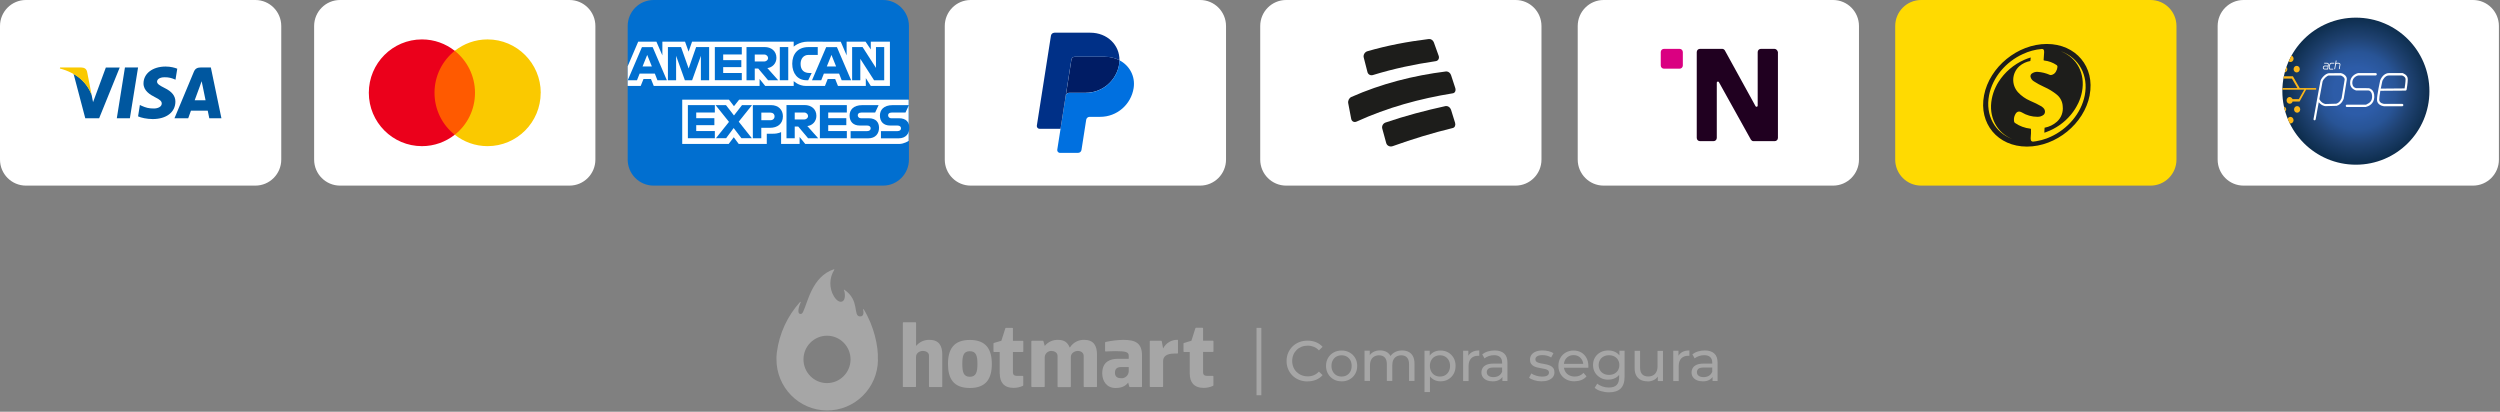
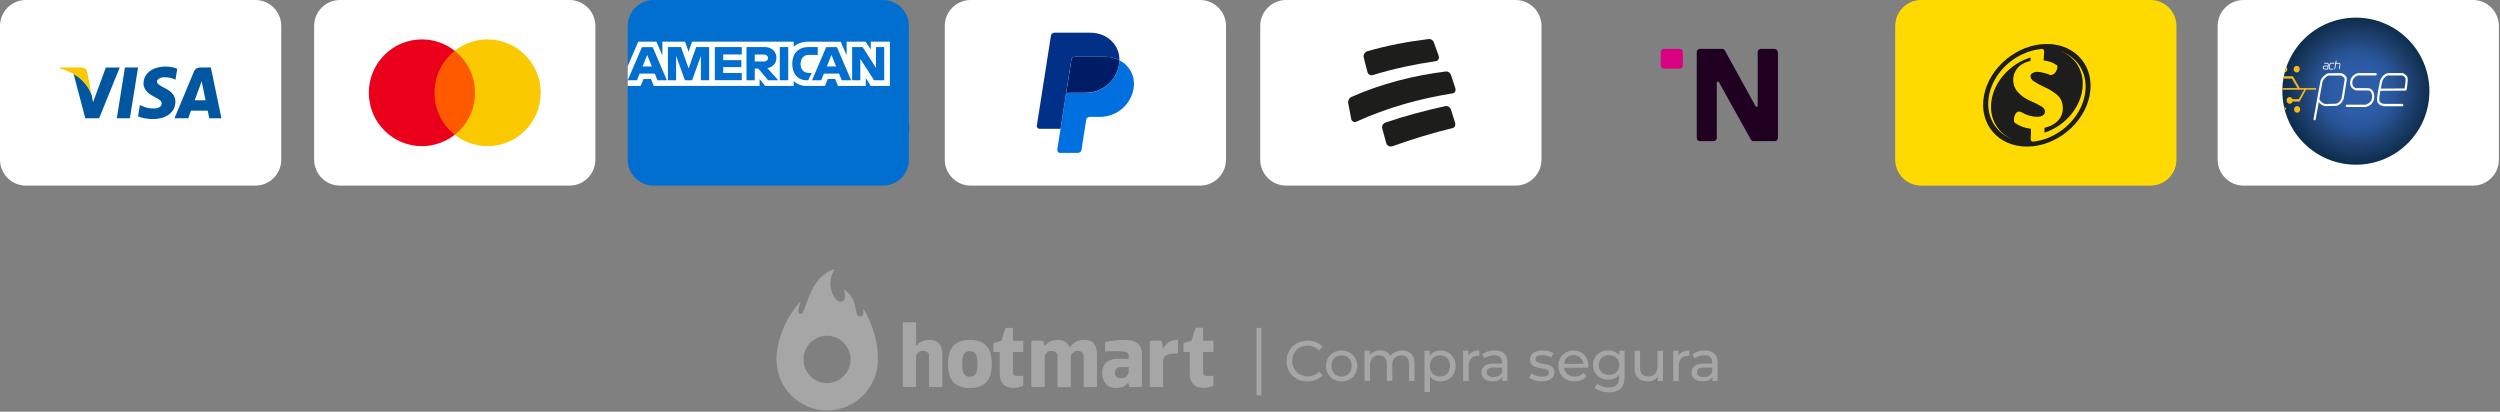
<svg xmlns="http://www.w3.org/2000/svg" width="425" height="70" viewBox="0 0 425 70" fill="none">
  <rect x="0" y="0" width="425" height="70" fill="#808080" stroke="none" />
  <g clip-path="url(#clip0_362_900)">
    <path d="M153.481 65.701V54.885C153.481 54.835 153.521 54.785 153.57 54.785H155.635C155.694 54.785 155.733 54.825 155.733 54.885V58.782H155.763C156.326 58.106 157.165 57.738 158.044 57.778C159.664 57.778 160.188 58.842 160.188 60.263V65.701C160.188 65.761 160.148 65.801 160.089 65.801H158.025C157.965 65.801 157.926 65.761 157.926 65.701V60.462C157.926 59.846 157.294 59.657 156.879 59.657C156.464 59.657 155.723 59.925 155.723 60.691V65.692C155.723 65.751 155.684 65.791 155.625 65.791H153.56C153.501 65.791 153.462 65.751 153.462 65.692L153.481 65.701Z" fill="white" fill-opacity="0.3" />
    <path d="M169.946 63.564V59.835H168.988C168.928 59.835 168.889 59.796 168.889 59.736V58.394C168.889 58.394 168.919 58.314 168.958 58.304L170.232 57.926L170.914 55.789C170.914 55.789 170.953 55.739 170.983 55.739H172.099C172.148 55.739 172.198 55.779 172.198 55.829V57.936H173.867C173.926 57.936 173.965 57.976 173.965 58.036V59.746C173.965 59.796 173.926 59.845 173.867 59.845H172.198V63.315C172.198 63.673 172.405 63.902 172.899 63.902H173.857C173.916 63.902 173.956 63.941 173.956 64.001V65.502C173.956 65.502 173.926 65.582 173.896 65.592C173.402 65.82 172.859 65.94 172.306 65.94C170.647 65.94 169.965 64.946 169.965 63.554L169.946 63.564Z" fill="white" fill-opacity="0.3" />
    <path d="M202.252 63.564V59.836H201.294C201.235 59.836 201.195 59.796 201.195 59.736V58.394C201.195 58.394 201.225 58.315 201.264 58.305L202.538 57.927L203.22 55.789C203.22 55.789 203.269 55.72 203.309 55.72H204.425C204.474 55.72 204.523 55.76 204.523 55.809V57.917H206.193C206.252 57.917 206.291 57.957 206.291 58.016V59.726C206.291 59.776 206.252 59.826 206.193 59.826H204.523V63.315C204.523 63.673 204.731 63.902 205.225 63.902H206.183C206.242 63.902 206.281 63.942 206.281 64.001V65.503C206.281 65.503 206.252 65.582 206.222 65.592C205.728 65.821 205.185 65.94 204.632 65.94C202.943 65.94 202.262 64.946 202.262 63.554L202.252 63.564Z" fill="white" fill-opacity="0.3" />
    <path d="M175.328 65.702V58.026C175.328 57.967 175.368 57.927 175.427 57.927H177.294C177.294 57.927 177.373 57.957 177.383 57.996L177.6 58.782H177.63C178.183 58.106 179.022 57.738 179.891 57.778C180.998 57.778 181.531 58.285 181.837 59.06H181.896C182.42 58.225 183.358 57.728 184.346 57.778C185.965 57.778 186.489 58.842 186.489 60.263V65.702C186.489 65.761 186.449 65.801 186.39 65.801H184.326C184.267 65.801 184.227 65.761 184.227 65.702V60.512C184.227 59.895 183.654 59.657 183.249 59.657C182.775 59.657 182.084 59.955 182.044 60.651V65.712C182.044 65.761 182.005 65.811 181.956 65.811H179.881C179.832 65.811 179.783 65.761 179.783 65.712V60.512C179.783 59.895 179.17 59.657 178.726 59.657C178.123 59.657 177.62 60.134 177.6 60.74V65.702C177.6 65.751 177.56 65.801 177.501 65.801H175.437C175.378 65.801 175.338 65.761 175.338 65.702H175.328Z" fill="white" fill-opacity="0.3" />
    <path d="M187.862 59.666V58.235C187.862 58.235 187.891 58.145 187.941 58.135C188.938 57.916 189.946 57.797 190.963 57.777C192.958 57.777 194.143 58.264 194.143 60.432V65.701C194.143 65.761 194.104 65.8 194.044 65.8H192.069C192.069 65.8 191.99 65.771 191.98 65.731L191.763 64.956H191.852C191.289 65.741 190.538 65.96 189.63 65.96C188.158 65.96 187.378 64.806 187.378 63.454C187.378 61.406 188.859 60.999 189.975 60.999H191.882V60.482C191.882 59.845 191.407 59.696 189.59 59.696C188.82 59.696 188 59.756 187.97 59.756C187.911 59.756 187.872 59.716 187.872 59.656L187.862 59.666ZM191.872 62.4H190.627C189.965 62.4 189.541 62.649 189.541 63.365C189.541 64.13 190.084 64.299 190.607 64.299C191.269 64.339 191.842 63.822 191.882 63.156C191.882 63.116 191.882 63.066 191.882 63.027V62.39V62.42L191.872 62.4Z" fill="white" fill-opacity="0.3" />
    <path d="M195.457 65.702V58.027C195.457 57.977 195.496 57.927 195.556 57.927H197.402C197.402 57.927 197.491 57.957 197.501 58.007L197.719 59.2H197.748C198.222 58.305 199.151 57.748 200.158 57.768C200.217 57.768 200.257 57.808 200.257 57.867V60.005C200.257 60.065 200.217 60.105 200.158 60.105H199.635C198.212 60.105 197.728 60.681 197.728 61.387V65.692C197.728 65.742 197.689 65.791 197.63 65.791H195.565C195.516 65.791 195.467 65.761 195.457 65.702Z" fill="white" fill-opacity="0.3" />
    <path d="M161.156 61.874C161.156 59.369 162.123 57.788 164.879 57.788C167.635 57.788 168.612 59.389 168.612 61.874C168.612 64.36 167.644 65.96 164.879 65.96C162.114 65.96 161.156 64.39 161.156 61.874ZM163.595 61.874C163.595 63.226 163.793 64.052 164.869 64.052C165.946 64.052 166.163 63.226 166.163 61.874C166.163 60.522 165.965 59.707 164.869 59.707C163.773 59.707 163.595 60.522 163.595 61.874Z" fill="white" fill-opacity="0.3" />
    <path d="M149.235 61.088C149.343 58.951 148.602 55.451 146.835 52.588C146.785 52.518 146.706 52.538 146.726 52.618C146.844 53.055 146.874 53.84 146.183 53.791C144.958 53.711 146.222 51.077 143.546 49.257C143.526 49.237 143.486 49.237 143.467 49.257C143.447 49.277 143.447 49.307 143.467 49.327C143.654 49.675 143.763 50.778 143.338 51.146C143.002 51.444 142.38 51.365 141.768 50.381C140.938 48.989 140.958 47.239 141.827 45.877C141.877 45.797 141.807 45.758 141.748 45.778C138.064 47 137.323 51.375 136.543 52.975C136.415 53.244 136.296 53.383 136.069 53.373C135.398 53.324 135.881 51.882 136.119 51.385C136.128 51.355 136.119 51.325 136.089 51.305C136.069 51.305 136.04 51.305 136.03 51.315C133.867 53.701 132.484 56.684 132.069 59.875C132.069 59.806 132.04 60.134 132.02 60.382C132.02 60.482 132.02 60.571 132 60.671V61.019C131.96 65.811 135.793 69.738 140.553 69.778C145.314 69.817 149.215 65.96 149.254 61.168C149.235 61.138 149.235 61.118 149.235 61.088ZM140.573 65.125C138.36 65.115 136.583 63.295 136.593 61.078C136.602 58.851 138.41 57.062 140.612 57.072C142.825 57.082 144.602 58.901 144.593 61.118C144.593 61.118 144.593 61.118 144.593 61.128C144.573 63.345 142.775 65.135 140.573 65.125Z" fill="white" fill-opacity="0.3" />
    <path d="M214.43 55.739H213.61V67.192H214.43V55.739Z" fill="white" fill-opacity="0.3" />
    <path d="M222.281 64.846C221.768 64.846 221.294 64.756 220.859 64.587C220.425 64.418 220.049 64.17 219.733 63.861C219.417 63.553 219.17 63.185 218.983 62.758C218.805 62.34 218.716 61.873 218.716 61.376C218.716 60.879 218.805 60.412 218.983 59.994C219.161 59.577 219.417 59.209 219.733 58.891C220.049 58.582 220.435 58.334 220.859 58.165C221.294 57.996 221.768 57.906 222.281 57.906C222.795 57.906 223.279 57.996 223.723 58.175C224.158 58.354 224.533 58.612 224.84 58.96L224.217 59.567C223.961 59.298 223.674 59.089 223.348 58.96C223.022 58.831 222.686 58.761 222.321 58.761C221.956 58.761 221.59 58.821 221.264 58.95C220.938 59.079 220.662 59.258 220.425 59.497C220.188 59.736 220 60.004 219.872 60.322C219.743 60.64 219.674 60.988 219.674 61.366C219.674 61.744 219.743 62.092 219.872 62.41C220 62.728 220.188 63.007 220.425 63.235C220.662 63.464 220.938 63.653 221.264 63.782C221.59 63.911 221.936 63.981 222.321 63.981C222.706 63.981 223.032 63.911 223.348 63.782C223.664 63.653 223.961 63.444 224.217 63.166L224.84 63.772C224.533 64.12 224.158 64.388 223.723 64.567C223.279 64.746 222.805 64.836 222.272 64.836L222.281 64.846Z" fill="white" fill-opacity="0.3" />
    <path d="M228.069 64.826C227.556 64.826 227.101 64.717 226.706 64.488C226.311 64.26 225.995 63.952 225.768 63.554C225.541 63.156 225.422 62.709 225.422 62.202C225.422 61.695 225.541 61.237 225.768 60.849C225.995 60.462 226.311 60.144 226.706 59.925C227.101 59.706 227.556 59.587 228.069 59.587C228.583 59.587 229.027 59.696 229.432 59.925C229.837 60.144 230.143 60.452 230.38 60.849C230.607 61.237 230.726 61.695 230.726 62.212C230.726 62.729 230.607 63.176 230.38 63.564C230.153 63.961 229.837 64.27 229.432 64.498C229.027 64.727 228.573 64.836 228.069 64.836V64.826ZM228.069 64.011C228.395 64.011 228.691 63.941 228.948 63.792C229.205 63.643 229.412 63.434 229.561 63.156C229.709 62.878 229.778 62.56 229.778 62.202C229.778 61.844 229.709 61.516 229.561 61.247C229.412 60.979 229.205 60.77 228.948 60.621C228.691 60.472 228.395 60.402 228.069 60.402C227.743 60.402 227.447 60.482 227.19 60.621C226.933 60.76 226.726 60.979 226.578 61.247C226.43 61.516 226.351 61.834 226.351 62.202C226.351 62.569 226.43 62.878 226.578 63.156C226.736 63.434 226.933 63.643 227.19 63.792C227.447 63.941 227.743 64.011 228.069 64.011Z" fill="white" fill-opacity="0.3" />
    <path d="M238.37 59.576C238.785 59.576 239.141 59.656 239.457 59.815C239.773 59.974 240.02 60.223 240.198 60.551C240.375 60.879 240.464 61.296 240.464 61.803V64.756H239.536V61.903C239.536 61.406 239.417 61.028 239.19 60.779C238.963 60.531 238.637 60.401 238.222 60.401C237.916 60.401 237.649 60.471 237.412 60.6C237.175 60.73 237.007 60.919 236.879 61.167C236.751 61.416 236.691 61.734 236.691 62.112V64.756H235.763V61.903C235.763 61.406 235.644 61.028 235.417 60.779C235.19 60.531 234.864 60.401 234.44 60.401C234.133 60.401 233.877 60.471 233.64 60.6C233.402 60.73 233.225 60.919 233.096 61.167C232.968 61.416 232.899 61.734 232.899 62.112V64.756H231.97V59.616H232.859V60.978L232.711 60.63C232.869 60.292 233.116 60.034 233.452 59.845C233.788 59.656 234.173 59.566 234.617 59.566C235.101 59.566 235.526 59.686 235.882 59.934C236.237 60.183 236.464 60.541 236.573 61.038L236.198 60.879C236.356 60.481 236.622 60.173 237.007 59.934C237.393 59.696 237.837 59.576 238.351 59.576H238.37Z" fill="white" fill-opacity="0.3" />
    <path d="M242.163 66.646V59.627H243.052V61.009L242.993 62.202L243.091 63.395V66.646H242.163ZM244.869 64.826C244.444 64.826 244.059 64.727 243.714 64.528C243.368 64.329 243.081 64.041 242.874 63.653C242.667 63.266 242.558 62.778 242.558 62.202C242.558 61.625 242.657 61.138 242.864 60.75C243.072 60.362 243.338 60.074 243.694 59.875C244.04 59.686 244.435 59.587 244.869 59.587C245.373 59.587 245.807 59.696 246.193 59.915C246.578 60.134 246.884 60.442 247.111 60.83C247.338 61.217 247.447 61.675 247.447 62.202C247.447 62.729 247.338 63.186 247.111 63.574C246.884 63.971 246.578 64.27 246.193 64.498C245.807 64.727 245.363 64.826 244.869 64.826ZM244.79 64.011C245.116 64.011 245.412 63.941 245.669 63.792C245.926 63.643 246.133 63.434 246.281 63.156C246.43 62.878 246.509 62.56 246.509 62.202C246.509 61.844 246.43 61.516 246.281 61.247C246.133 60.979 245.926 60.77 245.669 60.621C245.412 60.472 245.116 60.402 244.79 60.402C244.464 60.402 244.178 60.482 243.921 60.621C243.664 60.76 243.457 60.979 243.309 61.247C243.16 61.516 243.081 61.834 243.081 62.202C243.081 62.569 243.16 62.878 243.309 63.156C243.457 63.434 243.664 63.643 243.921 63.792C244.178 63.941 244.474 64.011 244.79 64.011Z" fill="white" fill-opacity="0.3" />
    <path d="M248.731 64.766V59.626H249.62V61.018L249.531 60.67C249.669 60.312 249.906 60.043 250.242 59.855C250.578 59.666 250.983 59.576 251.477 59.576V60.481C251.477 60.481 251.398 60.481 251.368 60.481H251.269C250.775 60.481 250.38 60.63 250.094 60.928C249.807 61.227 249.659 61.654 249.659 62.221V64.776H248.731V64.766Z" fill="white" fill-opacity="0.3" />
    <path d="M253.728 64.826C253.353 64.826 253.017 64.766 252.731 64.637C252.444 64.507 252.227 64.329 252.069 64.1C251.911 63.871 251.842 63.613 251.842 63.324C251.842 63.036 251.911 62.797 252.04 62.569C252.168 62.34 252.385 62.161 252.681 62.022C252.978 61.883 253.383 61.813 253.886 61.813H255.506V62.479H253.926C253.462 62.479 253.156 62.559 252.988 62.708C252.83 62.867 252.751 63.046 252.751 63.275C252.751 63.523 252.849 63.732 253.047 63.881C253.244 64.03 253.521 64.11 253.877 64.11C254.232 64.11 254.528 64.03 254.785 63.881C255.042 63.732 255.23 63.503 255.348 63.205L255.536 63.841C255.417 64.15 255.2 64.388 254.894 64.567C254.588 64.746 254.193 64.835 253.728 64.835V64.826ZM255.407 64.766V63.682L255.358 63.473V61.624C255.358 61.227 255.24 60.928 255.012 60.71C254.785 60.491 254.44 60.382 253.985 60.382C253.679 60.382 253.393 60.431 253.096 60.531C252.81 60.63 252.563 60.769 252.365 60.928L251.98 60.232C252.247 60.024 252.563 59.855 252.928 59.745C253.294 59.636 253.689 59.576 254.084 59.576C254.785 59.576 255.319 59.745 255.704 60.093C256.089 60.441 256.267 60.958 256.267 61.664V64.766H255.388H255.407Z" fill="white" fill-opacity="0.3" />
    <path d="M262.044 64.826C261.62 64.826 261.215 64.766 260.84 64.647C260.464 64.527 260.158 64.388 259.941 64.219L260.326 63.483C260.543 63.633 260.81 63.762 261.136 63.861C261.462 63.961 261.788 64.02 262.114 64.02C262.548 64.02 262.854 63.961 263.042 63.841C263.23 63.722 263.328 63.543 263.328 63.324C263.328 63.165 263.269 63.036 263.151 62.947C263.032 62.857 262.884 62.787 262.696 62.738C262.509 62.688 262.301 62.648 262.064 62.618C261.837 62.579 261.6 62.539 261.373 62.479C261.146 62.429 260.928 62.35 260.741 62.251C260.553 62.151 260.395 62.012 260.277 61.833C260.158 61.654 260.099 61.415 260.099 61.117C260.099 60.819 260.188 60.531 260.356 60.302C260.533 60.073 260.77 59.894 261.096 59.765C261.412 59.636 261.788 59.576 262.232 59.576C262.568 59.576 262.904 59.616 263.249 59.696C263.595 59.775 263.872 59.894 264.089 60.043L263.694 60.779C263.467 60.62 263.22 60.521 262.973 60.461C262.726 60.401 262.469 60.371 262.222 60.371C261.817 60.371 261.511 60.441 261.314 60.57C261.116 60.7 261.017 60.869 261.017 61.077C261.017 61.256 261.077 61.386 261.195 61.485C261.314 61.575 261.472 61.654 261.659 61.704C261.847 61.754 262.054 61.803 262.291 61.833C262.519 61.873 262.756 61.913 262.983 61.972C263.21 62.032 263.427 62.101 263.615 62.201C263.802 62.3 263.96 62.429 264.079 62.608C264.198 62.787 264.257 63.016 264.257 63.304C264.257 63.613 264.168 63.881 263.99 64.11C263.812 64.338 263.556 64.507 263.23 64.637C262.904 64.766 262.509 64.826 262.054 64.826H262.044Z" fill="white" fill-opacity="0.3" />
    <path d="M267.674 64.826C267.131 64.826 266.647 64.717 266.232 64.488C265.817 64.26 265.501 63.952 265.274 63.554C265.047 63.156 264.928 62.709 264.928 62.202C264.928 61.695 265.037 61.237 265.264 60.849C265.481 60.452 265.788 60.144 266.183 59.925C266.568 59.706 267.012 59.587 267.496 59.587C267.98 59.587 268.425 59.696 268.81 59.915C269.185 60.134 269.481 60.442 269.699 60.84C269.916 61.237 270.025 61.705 270.025 62.231C270.025 62.271 270.025 62.311 270.025 62.371C270.025 62.42 270.025 62.47 270.015 62.52H265.669V61.854H269.531L269.156 62.082C269.156 61.754 269.096 61.456 268.948 61.197C268.8 60.939 268.612 60.74 268.365 60.591C268.119 60.442 267.832 60.372 267.506 60.372C267.18 60.372 266.904 60.442 266.647 60.591C266.4 60.74 266.202 60.939 266.064 61.197C265.926 61.456 265.857 61.754 265.857 62.092V62.251C265.857 62.589 265.936 62.898 266.094 63.166C266.252 63.434 266.469 63.643 266.756 63.792C267.042 63.941 267.358 64.011 267.723 64.011C268.03 64.011 268.296 63.961 268.543 63.852C268.79 63.743 269.007 63.593 269.195 63.385L269.709 63.981C269.481 64.25 269.195 64.459 268.849 64.598C268.504 64.737 268.119 64.806 267.704 64.806L267.674 64.826Z" fill="white" fill-opacity="0.3" />
    <path d="M273.412 64.547C272.919 64.547 272.474 64.448 272.089 64.229C271.704 64.01 271.388 63.722 271.16 63.354C270.933 62.976 270.815 62.549 270.815 62.052C270.815 61.555 270.933 61.117 271.16 60.749C271.388 60.382 271.694 60.093 272.089 59.884C272.474 59.676 272.919 59.576 273.412 59.576C273.847 59.576 274.252 59.666 274.607 59.845C274.963 60.024 275.249 60.292 275.467 60.66C275.684 61.028 275.793 61.495 275.793 62.052C275.793 62.608 275.684 63.066 275.467 63.434C275.249 63.801 274.963 64.08 274.607 64.259C274.252 64.448 273.847 64.537 273.412 64.537V64.547ZM273.531 66.695C273.067 66.695 272.612 66.625 272.168 66.496C271.723 66.367 271.368 66.178 271.091 65.929L271.536 65.213C271.773 65.422 272.069 65.581 272.415 65.7C272.76 65.82 273.126 65.879 273.501 65.879C274.104 65.879 274.548 65.74 274.825 65.452C275.111 65.164 275.249 64.736 275.249 64.15V63.066L275.348 62.052L275.299 61.028V59.626H276.178V64.06C276.178 64.965 275.951 65.631 275.506 66.058C275.052 66.486 274.4 66.695 273.531 66.695ZM273.531 63.732C273.867 63.732 274.173 63.662 274.44 63.523C274.706 63.384 274.914 63.185 275.062 62.937C275.21 62.688 275.289 62.39 275.289 62.062C275.289 61.734 275.21 61.445 275.062 61.187C274.914 60.928 274.706 60.739 274.44 60.6C274.173 60.461 273.877 60.391 273.531 60.391C273.185 60.391 272.889 60.461 272.622 60.6C272.356 60.739 272.148 60.938 272 61.187C271.852 61.435 271.773 61.734 271.773 62.062C271.773 62.39 271.852 62.678 272 62.937C272.148 63.195 272.356 63.384 272.622 63.523C272.889 63.662 273.195 63.732 273.531 63.732Z" fill="white" fill-opacity="0.3" />
    <path d="M280.079 64.826C279.644 64.826 279.259 64.746 278.933 64.587C278.607 64.428 278.351 64.179 278.163 63.841C277.975 63.513 277.886 63.086 277.886 62.589V59.636H278.815V62.489C278.815 62.996 278.933 63.374 279.17 63.623C279.407 63.871 279.753 64 280.188 64C280.514 64 280.79 63.931 281.027 63.801C281.264 63.672 281.452 63.473 281.58 63.225C281.709 62.976 281.778 62.658 281.778 62.3V59.646H282.706V64.786H281.827V63.404L281.975 63.772C281.807 64.11 281.56 64.378 281.225 64.567C280.889 64.756 280.514 64.845 280.099 64.845L280.079 64.826Z" fill="white" fill-opacity="0.3" />
    <path d="M284.454 64.766V59.626H285.343V61.018L285.254 60.67C285.393 60.312 285.63 60.043 285.965 59.855C286.301 59.666 286.706 59.576 287.2 59.576V60.481C287.2 60.481 287.121 60.481 287.091 60.481H286.993C286.499 60.481 286.104 60.63 285.817 60.928C285.531 61.227 285.383 61.654 285.383 62.221V64.776H284.454V64.766Z" fill="white" fill-opacity="0.3" />
    <path d="M289.452 64.826C289.077 64.826 288.741 64.766 288.454 64.637C288.168 64.507 287.951 64.329 287.793 64.1C287.635 63.871 287.565 63.613 287.565 63.324C287.565 63.036 287.635 62.797 287.763 62.569C287.891 62.34 288.109 62.161 288.405 62.022C288.701 61.883 289.106 61.813 289.61 61.813H291.23V62.479H289.649C289.185 62.479 288.879 62.559 288.711 62.708C288.553 62.867 288.474 63.046 288.474 63.275C288.474 63.523 288.573 63.732 288.77 63.881C288.968 64.03 289.244 64.11 289.6 64.11C289.956 64.11 290.252 64.03 290.509 63.881C290.765 63.732 290.953 63.503 291.072 63.205L291.259 63.841C291.141 64.15 290.923 64.388 290.617 64.567C290.311 64.746 289.916 64.835 289.452 64.835V64.826ZM291.131 64.766V63.682L291.081 63.473V61.624C291.081 61.227 290.963 60.928 290.736 60.71C290.509 60.491 290.163 60.382 289.709 60.382C289.402 60.382 289.116 60.431 288.82 60.531C288.533 60.63 288.286 60.769 288.089 60.928L287.704 60.232C287.97 60.024 288.286 59.855 288.652 59.745C289.017 59.636 289.412 59.576 289.807 59.576C290.509 59.576 291.042 59.745 291.427 60.093C291.812 60.441 291.99 60.958 291.99 61.664V64.766H291.111H291.131Z" fill="white" fill-opacity="0.3" />
  </g>
  <g clip-path="url(#clip1_362_900)">
    <path d="M43.407 0H4.407C1.973 0 0 1.981 0 4.426V27.129C0 29.573 1.973 31.554 4.407 31.554H43.407C45.841 31.554 47.814 29.573 47.814 27.129V4.426C47.814 1.981 45.841 0 43.407 0Z" fill="white" />
    <path d="M22.078 20.109H19.857L21.241 11.471H23.471L22.078 20.109Z" fill="#00579F" />
    <path d="M30.143 11.683C29.702 11.506 29.006 11.312 28.151 11.312C25.956 11.312 24.405 12.489 24.396 14.17C24.378 15.41 25.507 16.1 26.344 16.516C27.208 16.941 27.498 17.215 27.498 17.596C27.498 18.171 26.802 18.445 26.159 18.445C25.269 18.445 24.793 18.304 24.07 17.985L23.779 17.844L23.471 19.782C23.991 20.021 24.951 20.233 25.947 20.242C28.283 20.242 29.799 19.083 29.817 17.295C29.825 16.312 29.235 15.56 27.948 14.941C27.172 14.542 26.697 14.277 26.697 13.878C26.705 13.507 27.102 13.135 27.974 13.135C28.697 13.117 29.226 13.294 29.631 13.462L29.834 13.551L30.134 11.683H30.143Z" fill="#00579F" />
    <path d="M33.095 17.047C33.28 16.551 33.985 14.631 33.985 14.631C33.977 14.648 34.17 14.126 34.276 13.807L34.435 14.551C34.435 14.551 34.858 16.622 34.946 17.047H33.095ZM35.845 11.471H34.126C33.598 11.471 33.192 11.63 32.963 12.188L29.658 20.109H31.994C31.994 20.109 32.381 19.047 32.461 18.817H35.316C35.378 19.118 35.581 20.109 35.581 20.109H37.643L35.845 11.471Z" fill="#00579F" />
    <path d="M17.997 11.471L15.82 17.366L15.582 16.171C15.177 14.79 13.917 13.294 12.507 12.55L14.498 20.109H16.852L20.351 11.48H17.997V11.471Z" fill="#00579F" />
    <path d="M13.793 11.471H10.215L10.18 11.648C12.974 12.365 14.825 14.091 15.582 16.171L14.807 12.197C14.675 11.648 14.287 11.488 13.802 11.471H13.793Z" fill="#FAC900" />
    <path d="M96.809 0H57.809C55.375 0 53.402 1.981 53.402 4.426V27.129C53.402 29.573 55.375 31.554 57.809 31.554H96.809C99.243 31.554 101.216 29.573 101.216 27.129V4.426C101.216 1.981 99.243 0 96.809 0Z" fill="white" />
    <path d="M81.253 8.639H73.347V22.907H81.253V8.639Z" fill="#FF5A00" />
    <path d="M73.867 15.773C73.867 12.869 75.224 10.303 77.304 8.639C75.771 7.426 73.841 6.7 71.734 6.7C66.737 6.7 62.7 10.763 62.7 15.773C62.7 20.782 66.746 24.845 71.734 24.845C73.841 24.845 75.779 24.11 77.304 22.907C75.215 21.269 73.867 18.676 73.867 15.773Z" fill="#EB001B" />
    <path d="M91.917 15.773C91.917 20.791 87.872 24.845 82.883 24.845C80.777 24.845 78.838 24.11 77.313 22.907C79.419 21.243 80.75 18.676 80.75 15.773C80.75 12.869 79.393 10.303 77.313 8.639C78.847 7.426 80.777 6.7 82.883 6.7C87.881 6.7 91.926 10.789 91.926 15.773H91.917Z" fill="#FAC900" />
    <path d="M150.114 0H111.113C108.68 0 106.707 1.981 106.707 4.426V27.129C106.707 29.573 108.68 31.554 111.113 31.554H150.114C152.547 31.554 154.52 29.573 154.52 27.129V4.426C154.52 1.981 152.547 0 150.114 0Z" fill="#016FD0" />
-     <path d="M115.978 24.474V16.941H123.92L124.774 18.057L125.656 16.941H154.468V23.951C154.468 23.951 153.718 24.465 152.846 24.474H136.893L135.932 23.288V24.474H132.786V22.447C132.786 22.447 132.354 22.73 131.429 22.73H130.353V24.474H125.585L124.739 23.332L123.875 24.474H115.987H115.978Z" fill="white" />
    <path d="M106.707 11.268L108.496 7.081H111.589L112.603 9.427V7.081H116.454L117.063 8.78L117.653 7.081H134.928V7.931C134.928 7.931 135.836 7.081 137.325 7.081L142.931 7.099L143.926 9.418V7.081H147.143L148.034 8.409V7.081H151.286V14.613H148.034L147.188 13.277V14.613H142.455L141.979 13.427H140.709L140.242 14.613H137.034C135.747 14.613 134.928 13.781 134.928 13.781V14.613H130.089L129.128 13.427V14.613H111.14L110.664 13.427H109.395L108.919 14.613H106.707V11.277V11.268Z" fill="white" />
    <path d="M109.13 8.011L106.715 13.649H108.284L108.734 12.516H111.325L111.766 13.649H113.37L110.955 8.011H109.121H109.13ZM110.02 9.321L110.814 11.294H109.236L110.029 9.321H110.02Z" fill="#016FD0" />
    <path d="M113.546 13.64V8.002H115.776L117.071 11.649L118.341 8.002H120.553V13.64H119.151V9.489L117.662 13.64H116.428L114.938 9.489V13.64H113.537H113.546Z" fill="#016FD0" />
    <path d="M121.522 13.64V8.002H126.105V9.259H122.941V10.224H126.026V11.41H122.941V12.41H126.105V13.631H121.522V13.64Z" fill="#016FD0" />
    <path d="M126.907 8.011V13.649H128.309V11.649H128.899L130.583 13.649H132.301L130.45 11.569C131.208 11.507 131.993 10.852 131.993 9.834C131.993 8.648 131.067 8.002 130.027 8.002H126.907V8.011ZM128.309 9.268H129.913C130.301 9.268 130.574 9.569 130.574 9.861C130.574 10.232 130.212 10.454 129.93 10.454H128.309V9.268Z" fill="#016FD0" />
    <path d="M134.002 13.64H132.566V8.002H134.002V13.64Z" fill="#016FD0" />
    <path d="M137.396 13.64H137.087C135.589 13.64 134.681 12.454 134.681 10.843C134.681 9.232 135.58 8.002 137.466 8.002H139.017V9.338H137.413C136.646 9.338 136.1 9.94 136.1 10.861C136.1 11.95 136.717 12.41 137.616 12.41H137.986L137.396 13.64Z" fill="#016FD0" />
    <path d="M140.454 8.011L138.039 13.649H139.608L140.057 12.516H142.648L143.089 13.649H144.693L142.278 8.011H140.445H140.454ZM141.344 9.321L142.137 11.294H140.56L141.353 9.321H141.344Z" fill="#016FD0" />
    <path d="M144.861 13.64V8.002H146.641L148.915 11.542V8.002H150.316V13.64H148.589L146.253 10.002V13.64H144.852H144.861Z" fill="#016FD0" />
    <path d="M116.939 23.508V17.87H121.522V19.127H118.358V20.092H121.443V21.278H118.358V22.278H121.522V23.499H116.939V23.508Z" fill="#016FD0" />
    <path d="M139.379 23.508V17.87H143.962V19.127H140.798V20.092H143.874V21.278H140.798V22.278H143.962V23.499H139.379V23.508Z" fill="#016FD0" />
    <path d="M121.699 23.508L123.928 20.72L121.646 17.87H123.417L124.774 19.631L126.141 17.87H127.842L125.585 20.685L127.815 23.499H126.044L124.722 21.765L123.435 23.499H121.69L121.699 23.508Z" fill="#016FD0" />
    <path d="M127.983 17.87V23.508H129.419V21.729H130.9C132.151 21.729 133.095 21.065 133.095 19.764C133.095 18.693 132.354 17.87 131.076 17.87H127.974H127.983ZM129.419 19.145H130.979C131.385 19.145 131.676 19.392 131.676 19.791C131.676 20.171 131.385 20.437 130.979 20.437H129.428V19.136L129.419 19.145Z" fill="#016FD0" />
    <path d="M133.703 17.87V23.508H135.104V21.508H135.695L137.378 23.508H139.097L137.246 21.428C138.004 21.366 138.788 20.711 138.788 19.694C138.788 18.508 137.863 17.861 136.823 17.861H133.703V17.87ZM135.104 19.127H136.708C137.096 19.127 137.369 19.428 137.369 19.72C137.369 20.092 137.008 20.313 136.726 20.313H135.104V19.127Z" fill="#016FD0" />
    <path d="M144.605 23.508V22.287H147.417C147.831 22.287 148.016 22.066 148.016 21.818C148.016 21.57 147.84 21.34 147.417 21.34H146.148C145.046 21.34 144.429 20.667 144.429 19.649C144.429 18.746 144.993 17.87 146.632 17.87H149.364L148.774 19.136H146.412C145.962 19.136 145.821 19.375 145.821 19.605C145.821 19.835 145.998 20.101 146.341 20.101H147.672C148.906 20.101 149.435 20.8 149.435 21.72C149.435 22.703 148.844 23.517 147.602 23.517H144.614L144.605 23.508Z" fill="#016FD0" />
    <path d="M149.761 23.508V22.287H152.573C152.987 22.287 153.172 22.066 153.172 21.818C153.172 21.57 152.996 21.34 152.573 21.34H151.303C150.202 21.34 149.585 20.667 149.585 19.649C149.585 18.746 150.149 17.87 151.788 17.87H154.52L153.93 19.136H151.568C151.118 19.136 150.977 19.375 150.977 19.605C150.977 19.835 151.154 20.101 151.497 20.101H152.828C154.062 20.101 154.591 20.8 154.591 21.72C154.591 22.703 154 23.517 152.758 23.517H149.77L149.761 23.508Z" fill="#016FD0" />
    <path d="M204.018 0H165.017C162.584 0 160.611 1.981 160.611 4.426V27.129C160.611 29.573 162.584 31.554 165.017 31.554H204.018C206.451 31.554 208.424 29.573 208.424 27.129V4.426C208.424 1.981 206.451 0 204.018 0Z" fill="white" />
    <path d="M182.724 9.647C182.433 9.647 182.186 9.86 182.142 10.143L181.182 16.268C181.226 15.985 181.472 15.772 181.763 15.772H184.584C187.422 15.772 189.828 13.692 190.268 10.878C190.304 10.665 190.321 10.453 190.321 10.241C189.599 9.86 188.753 9.647 187.827 9.647H182.733H182.724Z" fill="#001C64" />
    <path d="M190.313 10.25C190.313 10.462 190.286 10.675 190.26 10.887C189.819 13.702 187.413 15.782 184.575 15.782H181.755C181.464 15.782 181.217 15.994 181.173 16.278L180.291 21.907L179.736 25.439C179.692 25.695 179.868 25.943 180.133 25.987C180.159 25.987 180.186 25.987 180.212 25.987H183.27C183.561 25.987 183.808 25.775 183.852 25.492L184.654 20.358C184.698 20.075 184.945 19.862 185.236 19.862H187.034C189.872 19.862 192.278 17.782 192.719 14.968C193.027 12.967 192.031 11.153 190.313 10.25Z" fill="#0070E0" />
    <path d="M179.243 5.567C178.952 5.567 178.705 5.78 178.661 6.063L176.264 21.349C176.22 21.641 176.44 21.898 176.731 21.898H180.291L181.173 16.268L182.133 10.143C182.178 9.86 182.424 9.648 182.715 9.648H187.809C188.735 9.648 189.581 9.869 190.304 10.241C190.357 7.674 188.25 5.559 185.35 5.559H179.234L179.243 5.567Z" fill="#003087" />
  </g>
  <path d="M257.644 0H218.644C216.21 0 214.237 1.981 214.237 4.426V27.129C214.237 29.573 216.21 31.554 218.644 31.554H257.644C260.078 31.554 262.051 29.573 262.051 27.129V4.426C262.051 1.981 260.078 0 257.644 0Z" fill="white" />
  <g clip-path="url(#clip2_362_900)">
    <path d="M242.987 6.642C242.987 6.642 242.889 6.642 242.846 6.642C239.294 7.076 235.868 7.721 232.442 8.715C231.992 8.855 231.711 9.36 231.838 9.794C232.09 10.775 232.217 11.279 232.47 12.26C232.582 12.68 233.003 12.89 233.424 12.75C236.935 11.671 240.459 10.929 244.082 10.396C244.503 10.34 244.728 9.906 244.574 9.486C244.251 8.575 244.082 8.127 243.759 7.216C243.633 6.88 243.338 6.642 243.001 6.628L242.987 6.642Z" fill="#1D1D1B" />
    <path d="M245.95 12.148C245.95 12.148 245.851 12.148 245.809 12.148C240.249 12.848 234.843 14.221 229.717 16.49C229.338 16.672 229.114 17.135 229.198 17.555C229.394 18.62 229.507 19.138 229.703 20.203C229.788 20.651 230.223 20.861 230.63 20.665C235.84 18.284 241.344 16.771 246.989 15.86C247.354 15.804 247.536 15.398 247.396 14.963C247.115 14.081 246.975 13.646 246.68 12.778C246.567 12.428 246.259 12.175 245.95 12.148Z" fill="#1D1D1B" />
    <path d="M245.893 18.031C245.893 18.031 245.795 18.031 245.753 18.031C242.285 18.788 238.901 19.684 235.531 20.833C235.109 20.987 234.871 21.436 234.983 21.856C235.25 22.837 235.39 23.327 235.657 24.322C235.783 24.784 236.303 25.022 236.78 24.84C240.136 23.635 243.534 22.598 246.989 21.758C247.326 21.674 247.48 21.281 247.368 20.889C247.101 20.007 246.961 19.558 246.68 18.676C246.553 18.297 246.23 18.031 245.908 18.031H245.893Z" fill="#1D1D1B" />
  </g>
  <path d="M365.593 0H326.593C324.159 0 322.186 1.981 322.186 4.426V27.129C322.186 29.573 324.159 31.554 326.593 31.554H365.593C368.027 31.554 370 29.573 370 27.129V4.426C370 1.981 368.027 0 365.593 0Z" fill="#FFDA01" />
  <g clip-path="url(#clip3_362_900)">
    <path d="M355.246 16.197C354.314 21.017 349.538 24.921 344.578 24.921C339.618 24.921 336.356 21.007 337.288 16.197C338.22 11.387 343.006 7.474 347.956 7.474C352.907 7.474 356.178 11.378 355.236 16.197M350.451 8.766C353.062 9.831 354.547 12.5 353.935 15.622C353.809 16.282 353.596 16.933 353.304 17.546C353.295 17.565 353.285 17.574 353.275 17.593C352.965 18.234 352.586 18.847 352.13 19.404C352.111 19.423 352.101 19.442 352.081 19.46C352.062 19.489 352.033 19.517 352.013 19.545C350.917 20.856 349.48 21.856 347.859 22.45C347.859 22.45 347.781 22.478 347.733 22.497C347.694 22.507 347.655 22.526 347.626 22.535C347.607 22.535 347.597 22.544 347.577 22.554C347.577 22.554 347.539 22.535 347.539 22.516C347.539 22.516 347.539 22.488 347.539 22.478L347.577 21.714C348.364 21.564 349.092 21.215 349.684 20.686C350.412 20.026 350.771 19.064 350.664 18.102C350.635 17.32 350.266 16.584 349.655 16.084C349.004 15.556 348.286 15.122 347.519 14.783L347.403 14.726C346.83 14.471 346.286 14.17 345.762 13.83C345.461 13.651 345.248 13.359 345.18 13.019C345.17 12.84 345.228 12.67 345.355 12.547C345.646 12.312 346.024 12.189 346.403 12.217C347.121 12.265 347.83 12.444 348.49 12.736C348.538 12.755 348.597 12.764 348.655 12.764C349.033 12.708 349.354 12.482 349.519 12.151C349.664 11.906 349.752 11.633 349.771 11.359C349.771 11.246 349.732 11.142 349.645 11.076C349.014 10.642 348.276 10.369 347.5 10.284C347.471 10.284 347.451 10.265 347.432 10.246C347.432 10.237 347.412 10.227 347.412 10.218C347.412 10.218 347.471 9.266 347.5 8.945C347.509 8.813 347.5 8.681 347.471 8.549C347.422 8.407 347.286 8.313 347.131 8.322C347.131 8.322 347.121 8.322 347.112 8.322C345.995 8.417 344.898 8.709 343.889 9.19C341.025 10.482 338.735 13.132 338.142 16.188C337.473 19.621 339.162 22.544 342.093 23.638C339.482 22.573 337.997 19.904 338.608 16.782C338.744 16.103 338.958 15.443 339.259 14.82C339.259 14.811 339.278 14.792 339.278 14.783C339.414 14.49 339.569 14.207 339.744 13.934C340.792 12.274 342.336 10.954 344.161 10.152C344.481 10.011 344.811 9.897 345.141 9.794C345.151 9.794 345.17 9.794 345.18 9.775C345.18 9.775 345.219 9.794 345.219 9.813C345.219 9.813 345.219 9.841 345.219 9.85L345.16 10.369C344.462 10.492 343.811 10.803 343.277 11.265C341.996 12.444 341.899 14.387 343.054 15.679C343.627 16.301 344.326 16.791 345.112 17.131L345.17 17.159C345.821 17.423 346.451 17.744 347.063 18.093C347.509 18.404 347.616 18.631 347.645 18.923C347.665 19.149 347.577 19.366 347.412 19.517C347.112 19.753 346.733 19.875 346.354 19.857C345.423 19.857 344.5 19.593 343.714 19.111H343.695V19.102C343.559 19.017 343.403 18.97 343.248 18.961H343.229C343.083 18.961 342.938 19.027 342.831 19.121C342.724 19.225 342.637 19.347 342.578 19.479C342.413 19.791 342.345 20.13 342.375 20.479C342.375 20.545 342.394 20.62 342.404 20.686C342.423 20.771 342.472 20.847 342.54 20.894C343.316 21.441 344.229 21.771 345.18 21.875C345.199 21.875 345.228 21.894 345.238 21.903C345.258 21.913 345.267 21.931 345.267 21.95C345.287 22.422 345.267 22.903 345.219 23.374C345.199 23.535 345.219 23.695 345.258 23.846C345.277 23.893 345.296 23.94 345.335 23.968C345.393 24.035 345.481 24.072 345.568 24.072C345.568 24.072 345.588 24.072 345.597 24.072C345.617 24.072 345.636 24.072 345.665 24.072C345.83 24.053 345.986 24.035 346.151 24.006C346.752 23.912 347.335 23.752 347.907 23.544C347.907 23.544 347.927 23.544 347.937 23.535C348.034 23.497 348.121 23.459 348.218 23.421C348.228 23.421 348.247 23.412 348.257 23.403C348.354 23.365 348.441 23.327 348.538 23.28C348.538 23.28 348.558 23.28 348.568 23.271C351.47 21.969 353.809 19.291 354.411 16.207C355.081 12.774 353.392 9.85 350.46 8.756" fill="#1D1D1B" />
  </g>
-   <path d="M311.619 0H272.618C270.185 0 268.212 1.981 268.212 4.426V27.129C268.212 29.573 270.185 31.554 272.618 31.554H311.619C314.053 31.554 316.026 29.573 316.026 27.129V4.426C316.026 1.981 314.053 0 311.619 0Z" fill="white" />
  <path d="M285.526 8.304H282.884C282.571 8.304 282.328 8.547 282.328 8.86V11.122C282.328 11.435 282.571 11.679 282.884 11.679H285.526C285.839 11.679 286.083 11.435 286.083 11.122V8.86C286.083 8.547 285.839 8.304 285.526 8.304Z" fill="#DA0081" />
  <path d="M301.658 8.304H299.363C299.05 8.304 298.807 8.547 298.807 8.86V17.977C298.807 18.151 298.563 18.22 298.459 18.081L293.21 8.547C293.105 8.408 292.966 8.304 292.758 8.304H289.003C288.69 8.304 288.447 8.547 288.447 8.86V23.44C288.447 23.753 288.69 23.996 289.003 23.996H291.297C291.61 23.996 291.854 23.753 291.854 23.44V14.045C291.854 13.871 292.097 13.801 292.201 13.941L297.659 23.753C297.764 23.892 297.903 23.996 298.077 23.996H301.692C302.005 23.996 302.249 23.753 302.249 23.44V8.86C302.179 8.547 301.936 8.304 301.658 8.304Z" fill="#200020" />
  <path d="M420.407 0H381.407C378.973 0 377 1.981 377 4.426V27.129C377 29.573 378.973 31.554 381.407 31.554H420.407C422.841 31.554 424.814 29.573 424.814 27.129V4.426C424.814 1.981 422.841 0 420.407 0Z" fill="white" />
  <g clip-path="url(#clip4_362_900)">
    <path d="M400.501 27.999C407.405 27.999 413.001 22.402 413.001 15.499C413.001 8.596 407.405 3 400.501 3C393.597 3 388 8.596 388 15.499C388 22.402 393.597 27.999 400.501 27.999Z" fill="url(#paint0_radial_362_900)" />
    <path d="M403.871 12.425H400.913C400.899 12.425 400.886 12.424 400.874 12.425C400.403 12.527 399.516 13.009 399.52 14.059C399.496 14.463 399.673 15.107 400.518 15.376H402.627C402.721 15.376 403.297 15.507 403.258 16.512C403.219 17.526 402.356 17.657 402.232 17.791H398.963C398.86 17.791 398.776 17.889 398.776 17.992C398.776 18.096 398.86 18.194 398.963 18.194H402.249C402.26 18.194 402.271 18.144 402.281 18.143C402.729 18.066 403.59 17.606 403.631 16.504C403.685 15.081 402.656 14.991 402.645 14.989C402.646 14.989 400.562 14.984 400.562 14.984C399.851 14.854 399.89 14.098 399.891 14.066C399.891 14.062 399.891 14.073 399.891 14.069C399.883 13.115 400.79 12.826 400.933 12.826H403.87C403.973 12.826 404.057 12.728 404.057 12.625C404.057 12.522 403.973 12.424 403.87 12.424L403.871 12.425Z" fill="white" />
    <path d="M408.377 12.404C408.36 12.399 408.342 12.425 408.325 12.425H406.114C405.113 12.425 404.66 13.585 404.642 13.634C404.639 13.643 404.636 13.637 404.634 13.645C404.611 13.749 404.071 16.187 404.09 16.991C404.108 17.747 404.879 18.022 405.284 18.067C405.291 18.067 405.298 18.061 405.304 18.061H408.379C408.483 18.061 408.568 17.965 408.568 17.86C408.568 17.755 408.483 17.659 408.379 17.659H405.317C405.22 17.659 404.483 17.546 404.47 16.96C404.463 16.646 404.552 16.043 404.66 15.435L408.938 15.403C409.029 15.403 409.107 15.339 409.123 15.249C409.131 15.202 409.323 14.108 409.323 13.452C409.323 12.671 408.416 12.416 408.377 12.404ZM408.776 15.03L404.73 15.064C404.855 14.405 404.981 13.864 405.003 13.767C405.045 13.659 405.417 12.828 406.115 12.828H408.297C408.415 12.828 408.946 13.037 408.946 13.479C408.946 13.963 408.829 14.701 408.777 15.03H408.776Z" fill="white" />
    <path d="M398.956 13.558C399.068 12.803 398.114 12.426 397.935 12.426C397.165 12.426 395.999 12.453 395.877 12.449C395.861 12.447 395.843 12.458 395.827 12.461C395.351 12.537 394.703 13.15 394.495 13.719L394.497 13.723C394.477 13.786 394.458 13.884 394.43 14.031C394.397 14.208 394.35 14.463 394.293 14.767C394.181 15.375 394.033 16.186 393.885 16.996C393.59 18.617 393.298 20.238 393.298 20.238C393.28 20.337 393.346 20.434 393.445 20.451C393.456 20.453 393.467 20.454 393.477 20.454C393.565 20.454 393.642 20.392 393.659 20.302C393.782 19.617 393.986 18.495 394.19 17.376C394.67 17.981 395.267 18.045 395.297 18.048C395.305 18.048 395.312 18.049 395.32 18.048L397.21 17.994C397.227 17.994 397.243 17.992 397.257 17.986C398.154 17.718 398.423 16.792 398.436 16.752C398.437 16.745 398.44 16.738 398.44 16.732L398.952 13.588C398.952 13.588 398.953 13.564 398.955 13.557L398.956 13.558ZM398.589 13.552L398.079 16.662C398.052 16.745 397.818 17.422 397.174 17.628L395.322 17.68C395.237 17.668 394.66 17.562 394.285 16.85C394.558 15.354 394.809 13.989 394.841 13.844C395.012 13.383 395.568 12.887 395.879 12.834C395.95 12.838 396.046 12.838 396.18 12.839C396.374 12.839 396.635 12.839 396.895 12.839C397.326 12.839 397.757 12.836 397.892 12.836C398.111 12.835 398.642 13.205 398.589 13.552Z" fill="white" />
    <path d="M390.439 12.316C390.73 12.316 390.965 12.065 390.965 11.755C390.965 11.445 390.73 11.194 390.439 11.194C390.149 11.194 389.913 11.445 389.913 11.755C389.913 12.065 390.149 12.316 390.439 12.316Z" fill="#FDB718" />
-     <path d="M389.908 9.983C389.908 9.736 389.758 9.529 389.551 9.454C389.375 9.771 389.214 10.097 389.067 10.43C389.155 10.501 389.264 10.545 389.383 10.545C389.675 10.545 389.909 10.294 389.909 9.983H389.908Z" fill="#FDB718" />
    <path d="M388.845 11.755C388.845 11.602 388.788 11.465 388.696 11.363C388.588 11.672 388.491 11.987 388.408 12.307C388.656 12.262 388.847 12.033 388.847 11.755H388.845Z" fill="#FDB718" />
    <path d="M390.513 19.158C390.804 19.158 391.039 18.907 391.039 18.597C391.039 18.287 390.804 18.036 390.513 18.036C390.223 18.036 389.987 18.287 389.987 18.597C389.987 18.907 390.223 19.158 390.513 19.158Z" fill="#FDB718" />
-     <path d="M388.653 18.597C388.653 18.362 388.49 18.172 388.279 18.14C388.339 18.417 388.408 18.691 388.486 18.961C388.588 18.876 388.653 18.745 388.653 18.597Z" fill="#FDB718" />
-     <path d="M389.905 20.429C389.905 20.119 389.669 19.868 389.379 19.868C389.171 19.868 388.994 19.997 388.908 20.183C389.017 20.452 389.135 20.716 389.263 20.977C389.3 20.986 389.339 20.991 389.381 20.991C389.672 20.991 389.907 20.74 389.907 20.43L389.905 20.429Z" fill="#FDB718" />
+     <path d="M388.653 18.597C388.653 18.362 388.49 18.172 388.279 18.14C388.588 18.876 388.653 18.745 388.653 18.597Z" fill="#FDB718" />
    <path d="M390.799 16.853H389.743C389.675 16.719 389.479 16.488 389.244 16.488C388.953 16.488 388.718 16.751 388.718 17.062C388.718 17.374 388.954 17.635 389.244 17.635C389.477 17.635 389.673 17.525 389.743 17.257H390.929L392.036 15.244H393.744V14.976H390.945L389.795 12.963H388.254C388.227 13.096 388.201 13.231 388.178 13.365H389.628L390.57 14.976H388.008C388.004 15.066 388.001 15.154 388 15.244H391.714L390.799 16.854V16.853Z" fill="#FDB718" />
    <path d="M395.769 11.807L395.094 11.803C395.094 11.803 394.957 11.751 394.905 11.622C394.87 11.536 394.878 11.438 394.931 11.331L394.939 11.317C394.953 11.3 395.086 11.141 395.225 11.141L395.726 11.159L395.752 10.98C395.769 10.866 395.698 10.825 395.67 10.814H395.117V10.68L395.701 10.682C395.777 10.705 395.914 10.8 395.885 11L395.769 11.807ZM395.132 11.673H395.654L395.708 11.293L395.223 11.277C395.175 11.277 395.092 11.347 395.049 11.398C395.018 11.465 395.011 11.524 395.03 11.571C395.053 11.63 395.109 11.662 395.132 11.673Z" fill="white" />
    <path d="M396.643 11.821H396.098L396.003 11.798L395.988 11.773C395.819 11.478 395.953 11.091 395.959 11.075C396.01 10.803 396.226 10.691 396.235 10.687L396.25 10.681H396.831V10.815H396.285C396.246 10.839 396.125 10.928 396.09 11.111C396.086 11.123 395.976 11.443 396.093 11.682L396.121 11.688H396.644V11.823L396.643 11.821Z" fill="white" />
    <path d="M397.091 10.28L396.826 11.753L396.958 11.777L397.223 10.304L397.091 10.28Z" fill="white" />
    <path d="M397.74 11.752L397.608 11.729L397.739 10.966C397.742 10.9 397.696 10.874 397.696 10.874L397.68 10.866L397.671 10.852C397.644 10.813 397.443 10.795 397.244 10.813C397.157 10.861 397.102 10.966 397.1 10.967L396.981 10.907C396.981 10.907 397.06 10.752 397.196 10.687L397.218 10.68C397.353 10.666 397.668 10.649 397.77 10.76C397.816 10.79 397.879 10.861 397.873 10.978L397.74 11.751V11.752Z" fill="white" />
  </g>
  <defs>
    <radialGradient id="paint0_radial_362_900" cx="0" cy="0" r="1" gradientUnits="userSpaceOnUse" gradientTransform="translate(400.723 15.455) scale(12.501)">
      <stop offset="0.32" stop-color="#2D5CA8" />
      <stop offset="0.53" stop-color="#285496" />
      <stop offset="0.73" stop-color="#1F4272" />
      <stop offset="1" stop-color="#0D2D4D" />
    </radialGradient>
    <clipPath id="clip0_362_900">
      <rect width="160" height="24" fill="white" transform="translate(132 45.777)" />
    </clipPath>
    <clipPath id="clip1_362_900">
      <rect width="208.425" height="31.554" fill="white" />
    </clipPath>
    <clipPath id="clip2_362_900">
      <rect width="18.268" height="18.268" fill="white" transform="translate(229.184 6.642)" />
    </clipPath>
    <clipPath id="clip3_362_900">
      <rect width="18.268" height="17.438" fill="white" transform="translate(337.133 7.474)" />
    </clipPath>
    <clipPath id="clip4_362_900">
      <rect width="25" height="25" fill="white" transform="translate(388 3)" />
    </clipPath>
  </defs>
</svg>